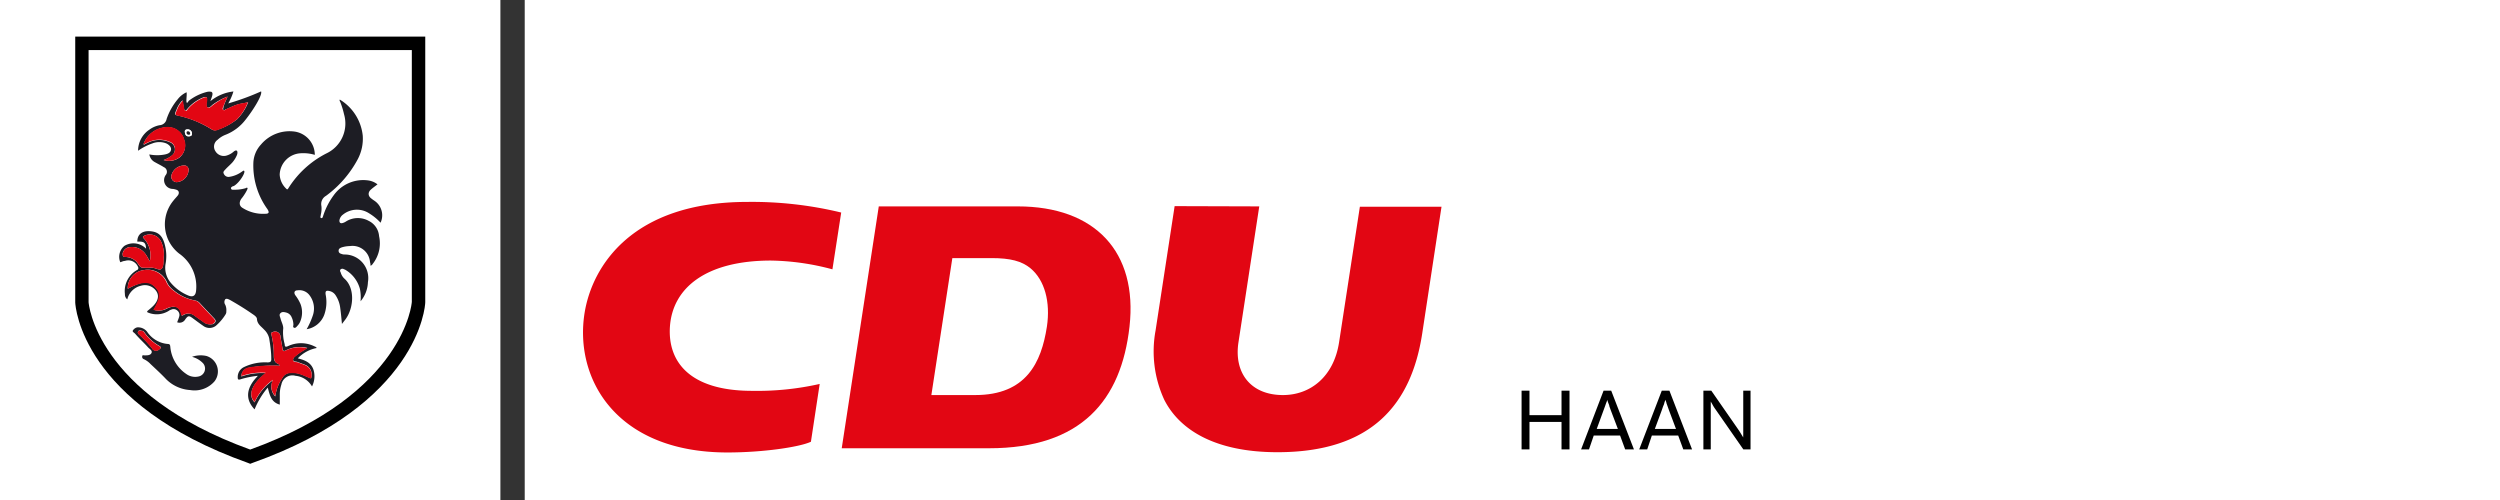
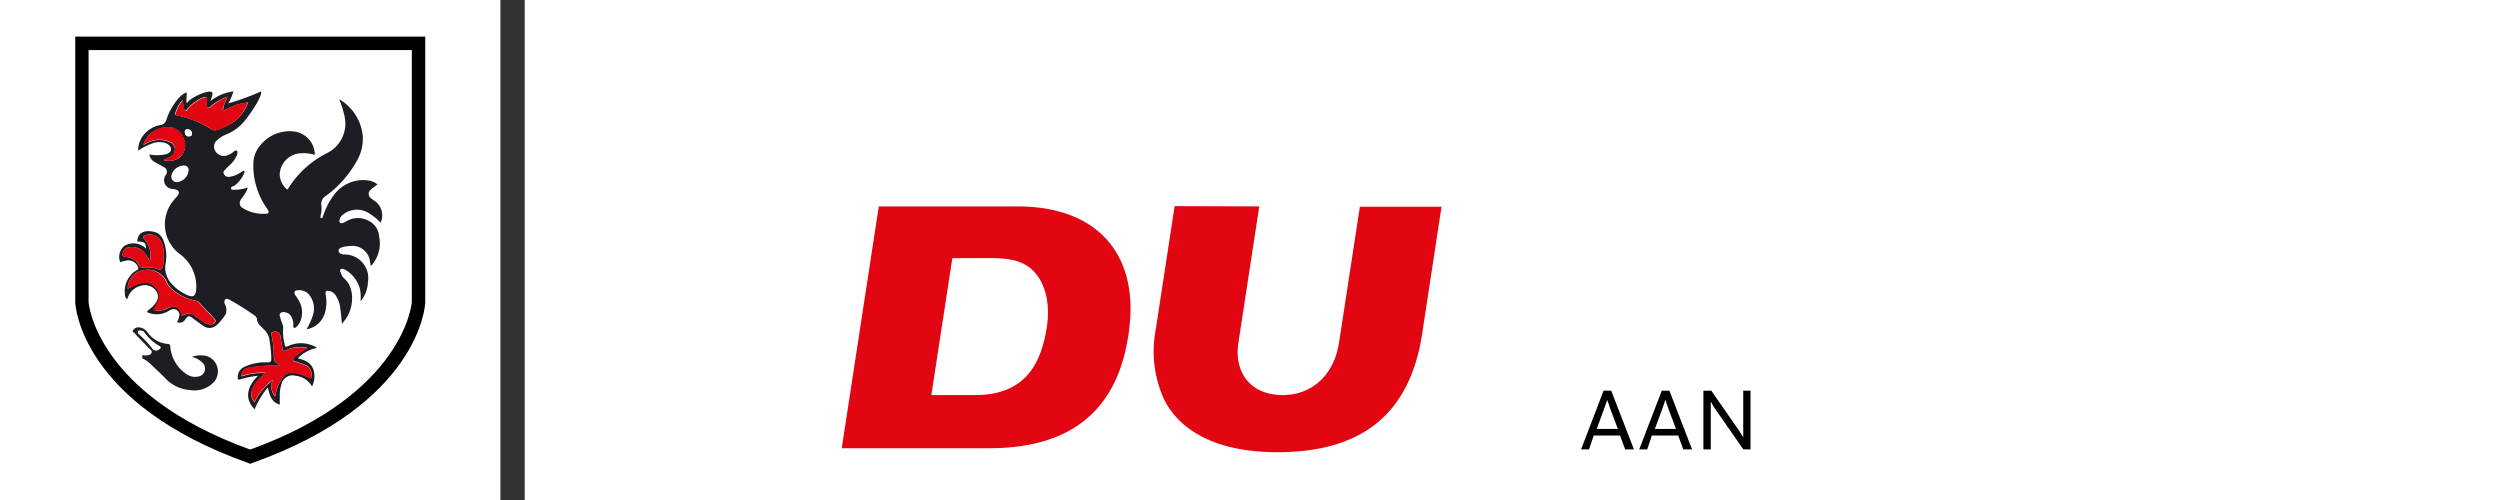
<svg xmlns="http://www.w3.org/2000/svg" id="Ebene_1" data-name="Ebene 1" viewBox="0 0 284.77 57">
  <rect x="0" y="0" width="284.77" height="57" fill="#333333" stroke="none" />
  <defs>
    <style>.cls-1{fill:#fff;}.cls-2,.cls-3{fill:#e20613;}.cls-2{fill-rule:evenodd;}.cls-4{fill:#1d1d24;}</style>
  </defs>
  <title>dbw-</title>
  <rect class="cls-1" x="59.77" width="225" height="57" />
  <rect class="cls-1" width="57" height="57" />
  <path class="cls-2" d="M112.94,29.4c2.15,0,3.44.34,4.43,1.15,1.64,1.35,2.3,3.87,1.88,6.66-.63,4.09-2.36,7.79-8.16,7.79h-5l2.39-15.6Zm3-5.89c8.78,0,13.68,5.16,12.72,13.7-.94,8.37-5.47,13.85-16,13.85H95.88l4.22-27.55Z" />
  <path class="cls-3" d="M143.44,23.51,141.07,39c-.53,3.46,1.38,6,5.07,6,3.14,0,5.79-2.11,6.39-6l2.37-15.45h9.3L162,38c-1.23,8-5.69,13.51-16.49,13.51-7.18,0-11.17-2.6-12.88-5.95a13.14,13.14,0,0,1-1-7.92l2.17-14.16Z" />
-   <path class="cls-3" d="M93.39,43.73a32.33,32.33,0,0,1-7.73.79c-7.14,0-9.61-3.35-9.35-7.31.3-4.42,4.11-7.53,11.51-7.53a28.3,28.3,0,0,1,7,1l1-6.47A43.15,43.15,0,0,0,85.12,23C72,23,67.45,30.32,66.59,35.64c-1.2,7.49,3.58,15.9,16.27,15.9,4,0,8.17-.6,9.51-1.22l1-6.59Z" />
-   <path d="M177.87,51.19V48.06h-3.65v3.13h-.9V44.5h.9v2.79h3.65V44.5h.91v6.69Z" />
  <path d="M181,51.19h-.9l2.56-6.69h.87l2.59,6.69h-1l-.58-1.58h-3Zm2.47-4.49-.15-.42c0-.14-.09-.26-.12-.37s-.08-.23-.13-.37h0c0,.14-.09.27-.12.38l-.13.37-.15.41-.79,2.16h2.41Z" />
  <path d="M187.63,51.19h-.91l2.57-6.69h.87l2.58,6.69h-1l-.58-1.58h-3Zm2.47-4.49-.15-.42-.13-.37c0-.1-.08-.23-.12-.37h0l-.13.38c0,.11-.08.23-.13.37s-.1.27-.14.41l-.8,2.16h2.41Z" />
  <path d="M198.58,51.19l-3.17-4.56a4.29,4.29,0,0,1-.35-.56c-.1-.18-.17-.29-.19-.34h0c0,.06,0,.15,0,.29s0,.3,0,.48v4.69h-.84V44.5h.9l3,4.32c.17.24.31.46.42.65l.22.36h0a2.57,2.57,0,0,1,0-.31c0-.16,0-.37,0-.62V44.5h.83v6.69Z" />
  <path class="cls-4" d="M38.77,11.38a5.46,5.46,0,0,1,2.55,4.08,5,5,0,0,1-.56,2.66,12.41,12.41,0,0,1-3.63,4.19,1.07,1.07,0,0,0-.52,1.15,2.78,2.78,0,0,1-.07,1c0,.14-.12.34.05.38s.19-.18.24-.31A8.07,8.07,0,0,1,38,22.26a4.13,4.13,0,0,1,3.93-1.71A2.21,2.21,0,0,1,43,21c-.27.21-.54.4-.78.62s-.36.6,0,.93a4.71,4.71,0,0,0,.45.33,2,2,0,0,1,.68,2.49,5.93,5.93,0,0,0-1.29-1.06,2.54,2.54,0,0,0-3,.14,1,1,0,0,0-.4.67c0,.25.12.35.35.29a1.4,1.4,0,0,0,.43-.2A2.55,2.55,0,0,1,42,25.16a2.11,2.11,0,0,1,1.18,1.74A3.76,3.76,0,0,1,42.5,30c-.08.1-.13.23-.3.26,0-.13,0-.26-.05-.38a2,2,0,0,0-2.29-1.85,3.3,3.3,0,0,0-.94.15c-.18.07-.35.15-.35.38s.16.32.35.37a.88.88,0,0,0,.27.06,2.69,2.69,0,0,1,2.72,3.15,3.56,3.56,0,0,1-.84,2.18A4.76,4.76,0,0,0,41,32.92a3.62,3.62,0,0,0-1.6-2.15.74.74,0,0,0-.22-.1.33.33,0,0,0-.37,0c-.12.11-.07.24,0,.37a1.5,1.5,0,0,0,.4.68c1.23,1.06,1.12,3.32.14,4.66l-.4.52c-.06-.63-.11-1.21-.19-1.78a3.32,3.32,0,0,0-.51-1.45,1.1,1.1,0,0,0-.68-.51c-.43-.11-.54,0-.47.43a4.31,4.31,0,0,1-.17,2.28,2.58,2.58,0,0,1-2,1.63,8.63,8.63,0,0,0,.67-1.47,2.48,2.48,0,0,0-.33-2.38,1.43,1.43,0,0,0-1.37-.58c-.36,0-.46.26-.26.56a4.81,4.81,0,0,1,.59,1,2.68,2.68,0,0,1-.06,2.06,1.5,1.5,0,0,1-.29.42c-.1.11-.22.29-.39.22s-.06-.24-.07-.36a2,2,0,0,0-.19-.81.91.91,0,0,0-.6-.55c-.23-.06-.49-.13-.68.06s-.05.4,0,.6c.1.42.38.85.3,1.27a4.9,4.9,0,0,0,.18,1.67c0,.3.11.34.39.21a3.45,3.45,0,0,1,2.93,0c.12.06.25.09.33.22a4,4,0,0,0-2.16,1.18c.83.2,1.56.5,1.81,1.37a2.56,2.56,0,0,1-.19,1.83,2.41,2.41,0,0,0-1.87-1.21,1.28,1.28,0,0,0-1.62,1,3.61,3.61,0,0,0-.18,1.22v1.06c-1-.28-1.14-1.09-1.37-1.94A9.19,9.19,0,0,0,29,46.63c-1.92-2,.53-3.85.35-3.82a10.33,10.33,0,0,0-2,.41c-.21.05-.27,0-.27-.22a1.25,1.25,0,0,1,.72-1.19,5.47,5.47,0,0,1,2.67-.53c.37,0,.45-.12.43-.45,0-.77-.12-1.54-.24-2.3a2,2,0,0,0-.59-1c-.32-.35-.76-.61-.8-1.18,0-.23-.27-.42-.48-.56-.83-.58-1.69-1.11-2.57-1.61l0,0c-.18-.09-.4-.22-.56-.09a.55.55,0,0,0,0,.63,1.43,1.43,0,0,1,.12.73.59.59,0,0,1-.08.35,5.56,5.56,0,0,1-1.11,1.31,1.19,1.19,0,0,1-1.45,0c-.41-.28-.8-.58-1.2-.87s-.51-.31-.83.13a.75.75,0,0,1-.93.34c.08-.22.17-.42.23-.64a.64.64,0,0,0-.23-.71.62.62,0,0,0-.71-.07c-.08,0-.17.07-.25.12a2.58,2.58,0,0,1-2.34.2c-.21-.07-.1-.18,0-.26s.39-.32.57-.5c.55-.57.68-1.12.4-1.61a1.57,1.57,0,0,0-1.8-.69,2.08,2.08,0,0,0-1.55,1.55.7.7,0,0,1-.27-.6,2.75,2.75,0,0,1,1.36-2.73.25.25,0,0,0,.13-.37,1.2,1.2,0,0,0-1.49-.68c-.18,0-.35.1-.53.15A1.61,1.61,0,0,1,14.18,28a2,2,0,0,1,2.46.33c-.05-.71-.2-.83-1-.81,0-.9.66-1.31,1.68-1.16s1.33.89,1.52,1.8A4.91,4.91,0,0,1,18.87,30a2.63,2.63,0,0,0,.6,2.23,5.18,5.18,0,0,0,2,1.44c.53.21.83,0,.87-.61a4.57,4.57,0,0,0-1.94-4.18,4.23,4.23,0,0,1-.67-6c.16-.21.35-.4.52-.61s.2-.56-.2-.67a2,2,0,0,0-.35-.08,1,1,0,0,1-.81-1.6.57.57,0,0,0-.23-.88c-.31-.2-.65-.36-1-.56a1.2,1.2,0,0,1-.65-.89,4.55,4.55,0,0,0,1.8,0c.32-.07.62-.2.67-.53s-.25-.58-.53-.72a2.16,2.16,0,0,0-1.6,0,6.38,6.38,0,0,0-1.62.83,2.88,2.88,0,0,1,1.3-2.41,2.79,2.79,0,0,1,1.16-.5.86.86,0,0,0,.79-.71,7.07,7.07,0,0,1,1.27-2.25,2.67,2.67,0,0,1,1-.79c.06.29-.06.91,0,1.13s.21-.13.28-.18a5.58,5.58,0,0,1,2.08-1,1.21,1.21,0,0,1,.47,0c.25.15.08.49-.12,1.07a5,5,0,0,1,2.63-1.11A6.54,6.54,0,0,1,26,11.78a28.17,28.17,0,0,0,3.74-1.37c.18.44-1,2.27-1.79,3.25a5.29,5.29,0,0,1-2.23,1.68,2.72,2.72,0,0,0-.94.59.94.94,0,0,0-.25,1.28,1.11,1.11,0,0,0,1.34.49,2.09,2.09,0,0,0,.76-.44c.43-.33.49.1.35.42a3.17,3.17,0,0,1-.49.8c-.25.28-.54.52-.79.79s-.31.33-.19.56a.58.58,0,0,0,.64.31,3.22,3.22,0,0,0,1.38-.57l.19-.13c.44-.05-.41,1.39-1.11,1.76l-.07,0c-.1.08-.28.13-.22.29s.22.12.35.12a4.21,4.21,0,0,0,1.22-.15c.1,0,.21-.14.3-.05s-.4.87-.65,1.17-.4.82.1,1.11a4.37,4.37,0,0,0,2.59.66c.42,0,.46-.17.23-.53a8.49,8.49,0,0,1-1.6-5.27,3.25,3.25,0,0,1,.87-2.09A4.25,4.25,0,0,1,33.64,15a2.69,2.69,0,0,1,2.22,2.64,4.58,4.58,0,0,0-1.64-.18,2.52,2.52,0,0,0-2.36,2.42,2.35,2.35,0,0,0,.72,1.59c.1.11.15.15.25,0a11,11,0,0,1,4.36-4,3.76,3.76,0,0,0,2-4.45,9.05,9.05,0,0,0-.42-1.37S38.56,11.26,38.77,11.38ZM31.89,41.67a15.43,15.43,0,0,0-3.5.22,1,1,0,0,0-.9,1,6.9,6.9,0,0,1,2.77-.38c-1.8,1.46-1.94,2.61-1.26,3.33a6.26,6.26,0,0,1,2.1-2.53,1.56,1.56,0,0,0,.26,1.85A4.81,4.81,0,0,1,32.19,43a1,1,0,0,1,.92-.53,2.79,2.79,0,0,1,.91.08c.49.13.93.37,1.41.54a1.21,1.21,0,0,0-.8-1.58c-.23-.1-.47-.17-.71-.27s-.49,0-.53-.24.22-.4.4-.56a4.87,4.87,0,0,1,.52-.37l.69-.44a3.51,3.51,0,0,0-2.46.29c-.25.13-.31,0-.35-.19-.08-.45-.17-.91-.24-1.37a.61.61,0,0,0-.89-.53c-.15.05-.2.11-.15.25a10,10,0,0,1,.28,2.37c0,.43,0,.81.52,1C31.76,41.48,31.79,41.55,31.89,41.67ZM14.55,32.89c1.73-.92,2.43-.95,3.18-.16s.56,1.26-.21,2.56a1.91,1.91,0,0,0,1.53-.16c.75-.33,1.4-.35,1.63.68,0,.2.12.14.24.07a1.1,1.1,0,0,1,1.3.11l1,.71a1.14,1.14,0,0,0,.82.24.5.5,0,0,0,.49-.26c.09-.21-.07-.35-.2-.49-.53-.56-1.06-1.11-1.58-1.68a.9.9,0,0,0-.51-.28,5.26,5.26,0,0,1-2.39-1.11,2.51,2.51,0,0,1-.79-.89,2.38,2.38,0,0,0-2.68-1.46A2.08,2.08,0,0,0,14.55,32.89ZM25.92,11a7,7,0,0,0-1.58.84c-.23.14-.48.52-.71.38s-.1-.54-.07-.83,0-.42-.39-.3a4.58,4.58,0,0,0-1.83,1.31c-.07.07-.12.21-.23.19s-.15-.18-.17-.29c-.06-.28-.1-.56-.15-.88a2.85,2.85,0,0,0-.7,1.12c-.23.5-.23.55.3.65a11.82,11.82,0,0,1,3.69,1.53l.14.07a.58.58,0,0,0,.5,0A7.38,7.38,0,0,0,27,13.59a5.74,5.74,0,0,0,1.27-1.94c-.48.11-.89.16-1.28.28s-.8.34-1.21.51c-.1,0-.22.17-.32.09s0-.26,0-.37C25.57,11.79,25.74,11.43,25.92,11ZM17.06,29.77c-.14-.25-.27-.51-.43-.74a1.89,1.89,0,0,0-1.73-.89.92.92,0,0,0-.93.72c0,.23,0,.41.3.41a1.84,1.84,0,0,1,1.14.42c.31.23.43.7.75.79a5.77,5.77,0,0,0,1.1,0c.4,0,.89.37,1.14.14s.2-.8.24-1.22c0,0,0,0,0-.08a3.41,3.41,0,0,0-.31-1.83,1.43,1.43,0,0,0-1.87-.65c-.18.09-.26.15-.07.33A2.82,2.82,0,0,1,17.06,29.77Zm1.58-11.54a2,2,0,0,0,1.81-.29,1.79,1.79,0,0,0,.52-2,1.94,1.94,0,0,0-1.53-1.42,2.93,2.93,0,0,0-3,1.67c0,.09-.13.18-.05.3.16-.09.33-.18.49-.25a2.87,2.87,0,0,1,2.4-.06.88.88,0,0,1,.25,1.58A3.33,3.33,0,0,1,18.64,18.23Zm2.84,1.17a.49.49,0,0,0-.37-.54A1.5,1.5,0,0,0,19.52,20a.63.63,0,0,0,.58.75A1.46,1.46,0,0,0,21.48,19.4Zm0-3.87c.25,0,.41-.08.39-.32a.47.47,0,0,0-.49-.47c-.17,0-.34.06-.32.3S21.17,15.54,21.47,15.53Z" />
  <path class="cls-4" d="M21.88,40.64a3,3,0,0,1,1.64-.09,1.84,1.84,0,0,1,.92,2.88,3,3,0,0,1-2.78,1,4.24,4.24,0,0,1-2.87-1.38c-.53-.55-1.09-1.06-1.64-1.58a2.5,2.5,0,0,0-.77-.56.27.27,0,0,1-.18-.32c0-.19.19-.1.29-.11.29,0,.65,0,.77-.28s-.22-.44-.39-.63c-.48-.53-1-1-1.48-1.56-.1-.11-.34-.22-.26-.36a.79.79,0,0,1,.5-.36,1.3,1.3,0,0,1,1.12.49,3.16,3.16,0,0,0,2.35,1.4c.24,0,.28.11.3.33a4.16,4.16,0,0,0,1.79,3.07,1.73,1.73,0,0,0,1.4.31.92.92,0,0,0,.55-1.5,2.62,2.62,0,0,0-1-.66Zm-5.83-3c-.16,0-.28,0-.33.14s0,.22.12.31a13.51,13.51,0,0,1,1.47,1.56.52.52,0,0,0,.84.13c.21-.13.24-.23,0-.38a5.28,5.28,0,0,1-1.72-1.57A.43.43,0,0,0,16.05,37.67Z" />
  <path class="cls-3" d="M31.89,41.67c-.1-.12-.13-.19-.18-.21-.48-.16-.49-.54-.52-1a10,10,0,0,0-.28-2.37c-.05-.14,0-.2.15-.25a.61.61,0,0,1,.89.53c.07.46.16.92.24,1.37,0,.24.1.32.35.19A3.51,3.51,0,0,1,35,39.67l-.69.44a4.87,4.87,0,0,0-.52.37c-.18.16-.44.31-.4.56s.35.17.53.24.48.17.71.27a1.21,1.21,0,0,1,.8,1.58c-.48-.17-.92-.41-1.41-.54a2.79,2.79,0,0,0-.91-.08,1,1,0,0,0-.92.53,4.81,4.81,0,0,0-.83,2.07,1.56,1.56,0,0,1-.26-1.85A6.26,6.26,0,0,0,29,45.79c-.68-.72-.54-1.87,1.26-3.33a6.9,6.9,0,0,0-2.77.38,1,1,0,0,1,.9-1A15.43,15.43,0,0,1,31.89,41.67Z" />
  <path class="cls-3" d="M14.55,32.89a2.08,2.08,0,0,1,1.8-2.12A2.38,2.38,0,0,1,19,32.23a2.51,2.51,0,0,0,.79.89,5.26,5.26,0,0,0,2.39,1.11.9.9,0,0,1,.51.28c.52.57,1.05,1.12,1.58,1.68.13.14.29.28.2.49a.5.5,0,0,1-.49.26,1.14,1.14,0,0,1-.82-.24l-1-.71a1.1,1.1,0,0,0-1.3-.11c-.12.07-.2.13-.24-.07-.23-1-.88-1-1.63-.68a1.91,1.91,0,0,1-1.53.16c.77-1.3.82-1.92.21-2.56S16.28,32,14.55,32.89Z" />
  <path class="cls-3" d="M25.92,11c-.18.42-.35.78-.49,1.15-.05.11-.13.27,0,.37s.22,0,.32-.09c.41-.17.8-.37,1.21-.51s.8-.17,1.28-.28A5.74,5.74,0,0,1,27,13.59a7.38,7.38,0,0,1-2.23,1.23.58.58,0,0,1-.5,0l-.14-.07a11.82,11.82,0,0,0-3.69-1.53c-.53-.1-.53-.15-.3-.65a2.85,2.85,0,0,1,.7-1.12c.05.32.09.6.15.88,0,.11,0,.26.17.29s.16-.12.23-.19a4.58,4.58,0,0,1,1.83-1.31c.34-.12.42,0,.39.3s-.14.71.07.83.48-.24.71-.38A7,7,0,0,1,25.92,11Z" />
  <path class="cls-3" d="M17.06,29.77a2.82,2.82,0,0,0-.66-2.6c-.19-.18-.11-.24.07-.33a1.43,1.43,0,0,1,1.87.65,3.41,3.41,0,0,1,.31,1.83s0,.05,0,.08c0,.42,0,1-.24,1.22s-.74-.12-1.14-.14a5.77,5.77,0,0,1-1.1,0c-.32-.09-.44-.56-.75-.79a1.84,1.84,0,0,0-1.14-.42c-.33,0-.33-.18-.3-.41a.92.92,0,0,1,.93-.72,1.89,1.89,0,0,1,1.73.89C16.79,29.26,16.92,29.52,17.06,29.77Z" />
  <path class="cls-3" d="M18.64,18.23a3.33,3.33,0,0,0,.9-.51.88.88,0,0,0-.25-1.58,2.87,2.87,0,0,0-2.4.06c-.16.07-.33.16-.49.25-.08-.12,0-.21.05-.3a2.93,2.93,0,0,1,3-1.67A1.94,1.94,0,0,1,21,15.9a1.79,1.79,0,0,1-.52,2A2,2,0,0,1,18.64,18.23Z" />
-   <path class="cls-3" d="M21.48,19.4a1.46,1.46,0,0,1-1.38,1.35.63.63,0,0,1-.58-.75,1.5,1.5,0,0,1,1.59-1.14A.49.49,0,0,1,21.48,19.4Z" />
  <path class="cls-1" d="M21.47,15.53c-.3,0-.39-.22-.42-.49s.15-.31.32-.3a.47.47,0,0,1,.49.47C21.88,15.45,21.72,15.53,21.47,15.53Zm.19-.36c0-.09-.06-.2-.2-.21s-.23,0-.21.16a.23.23,0,0,0,.22.23C21.58,15.36,21.65,15.33,21.66,15.17Z" />
-   <path class="cls-3" d="M16.05,37.67a.43.43,0,0,1,.37.19,5.28,5.28,0,0,0,1.72,1.57c.25.15.22.25,0,.38a.52.52,0,0,1-.84-.13,13.51,13.51,0,0,0-1.47-1.56c-.09-.09-.16-.17-.12-.31S15.89,37.67,16.05,37.67Z" />
-   <path class="cls-4" d="M21.66,15.17c0,.16-.08.19-.19.18a.23.23,0,0,1-.22-.23c0-.14.09-.18.21-.16S21.64,15.08,21.66,15.17Z" />
  <path d="M28.5,52.83l-.25-.1C9.34,46,8.59,34.93,8.57,34.46V4.17H48.44V34.42c0,.51-.78,11.59-19.68,18.31ZM10.09,5.7V34.42c0,.07.79,10.42,18.41,16.79,17.62-6.37,18.41-16.72,18.41-16.83V5.7Z" />
</svg>